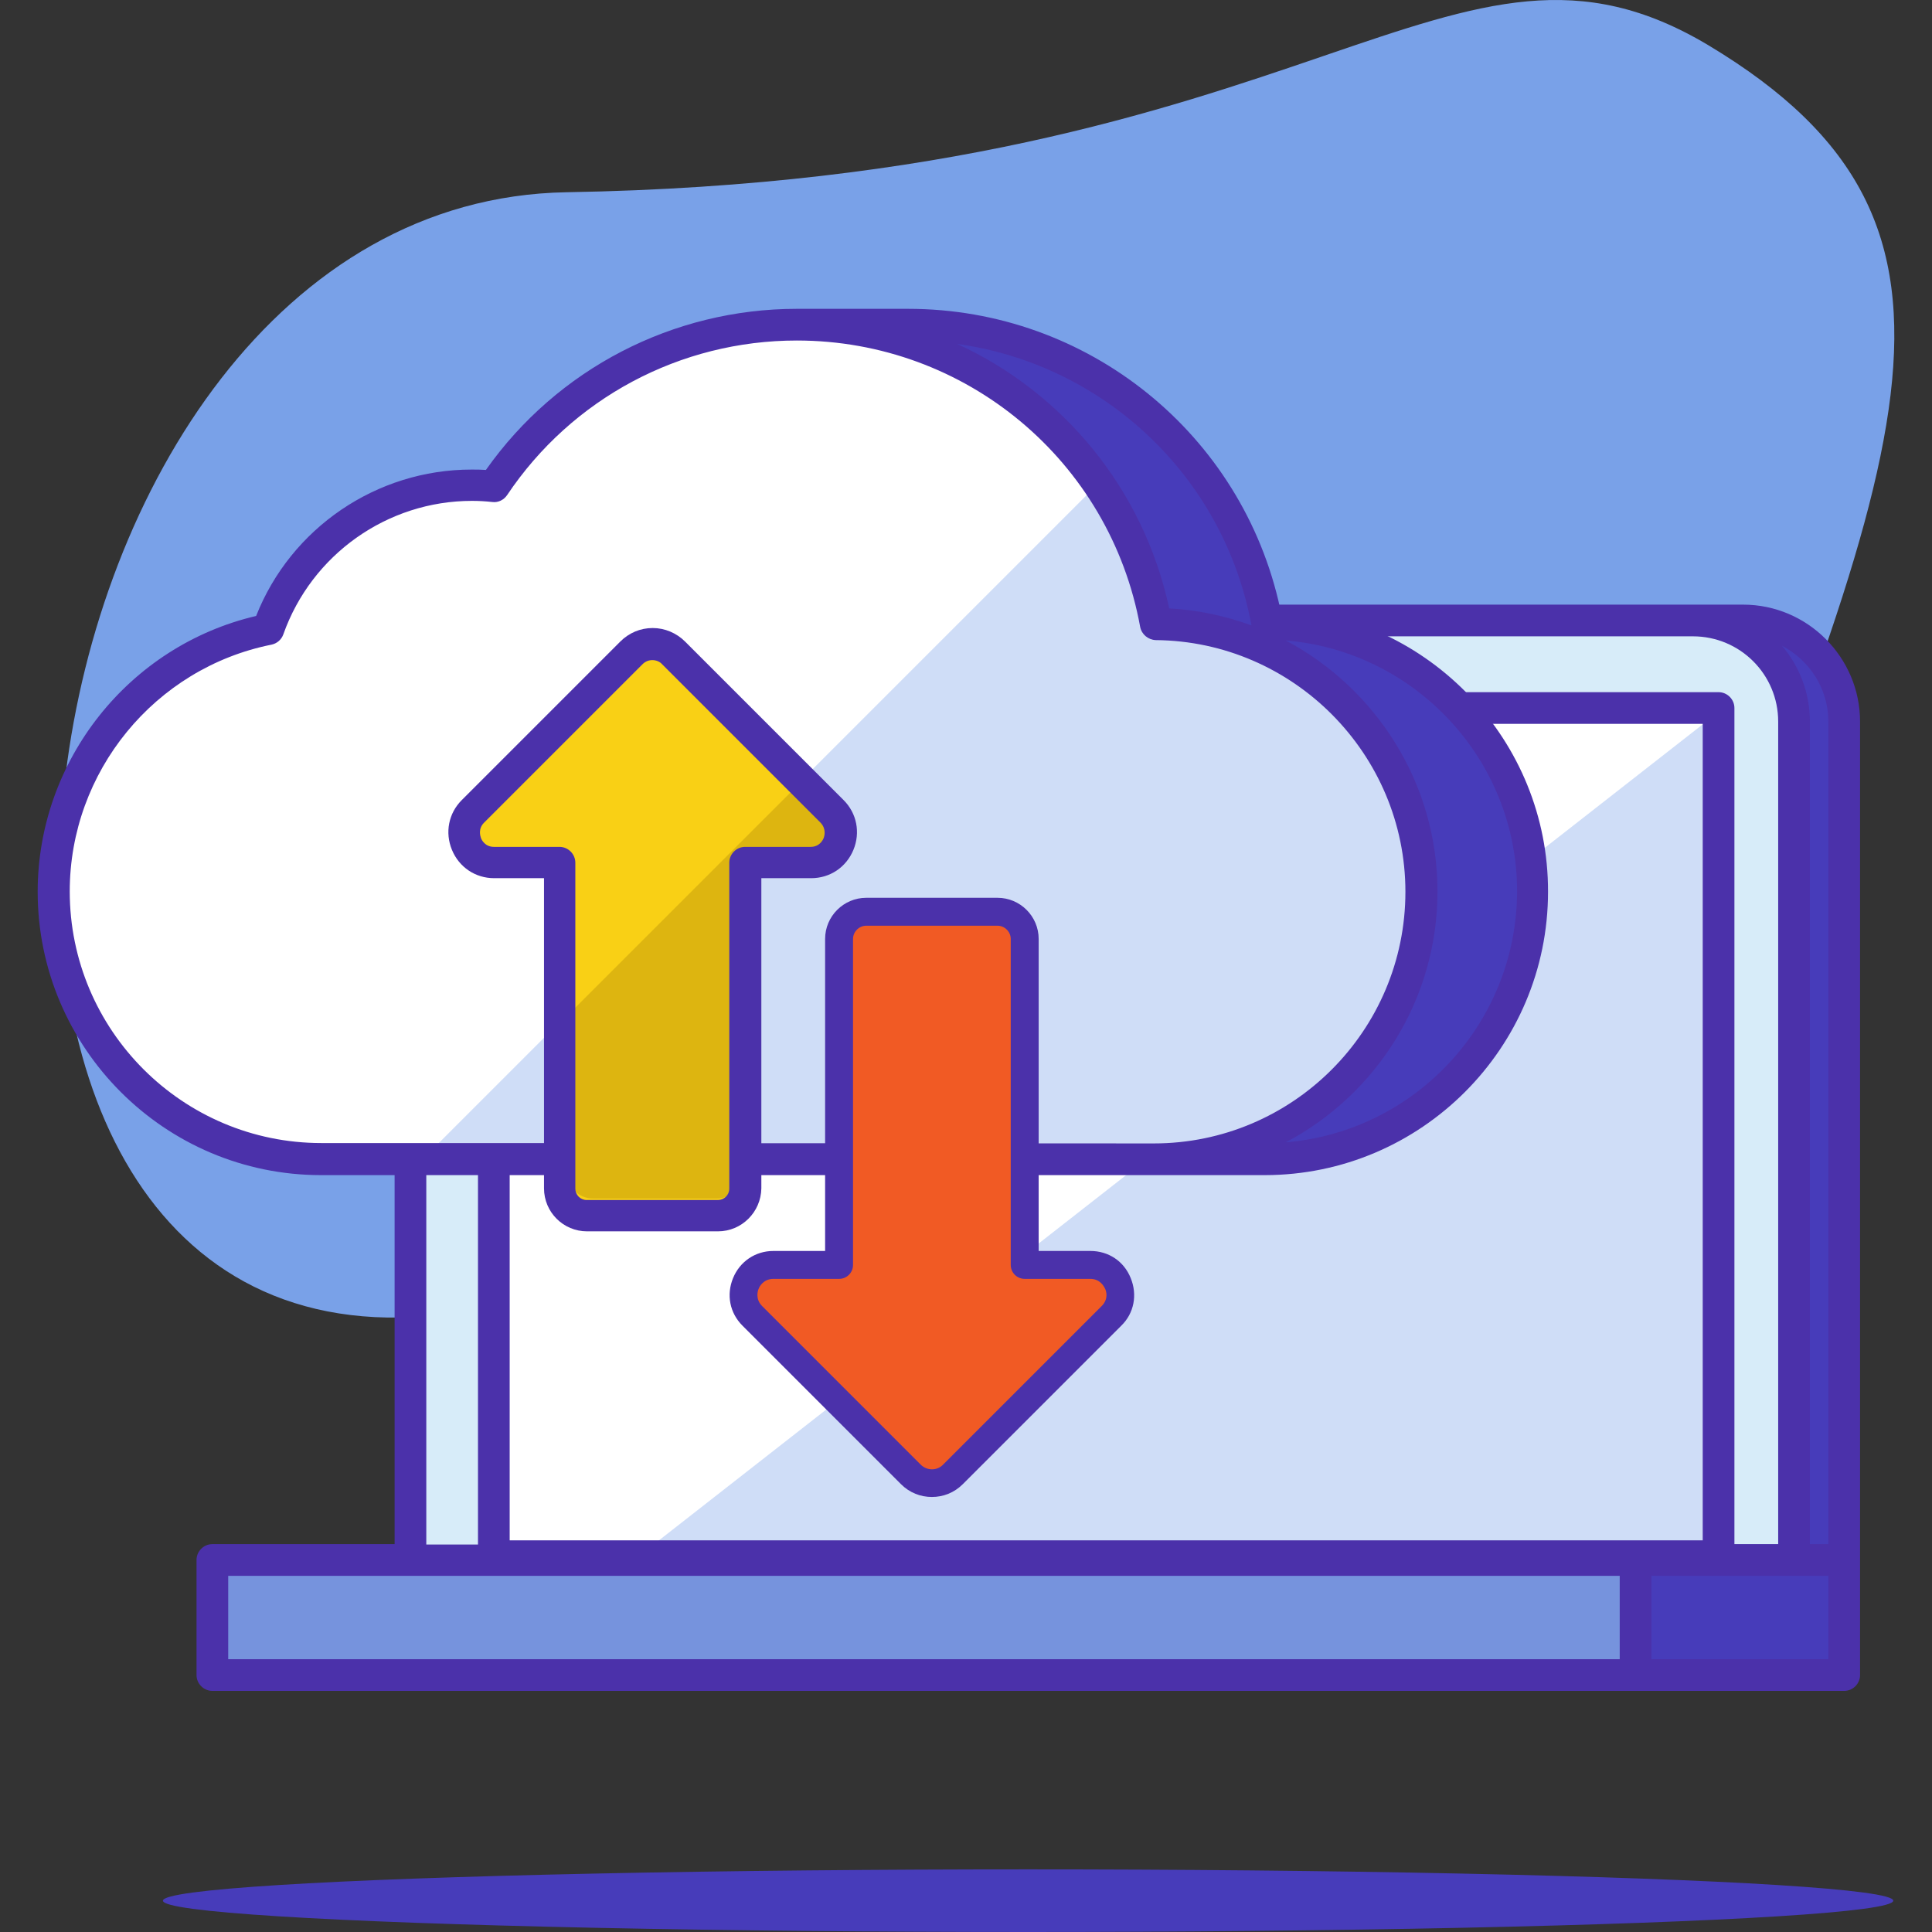
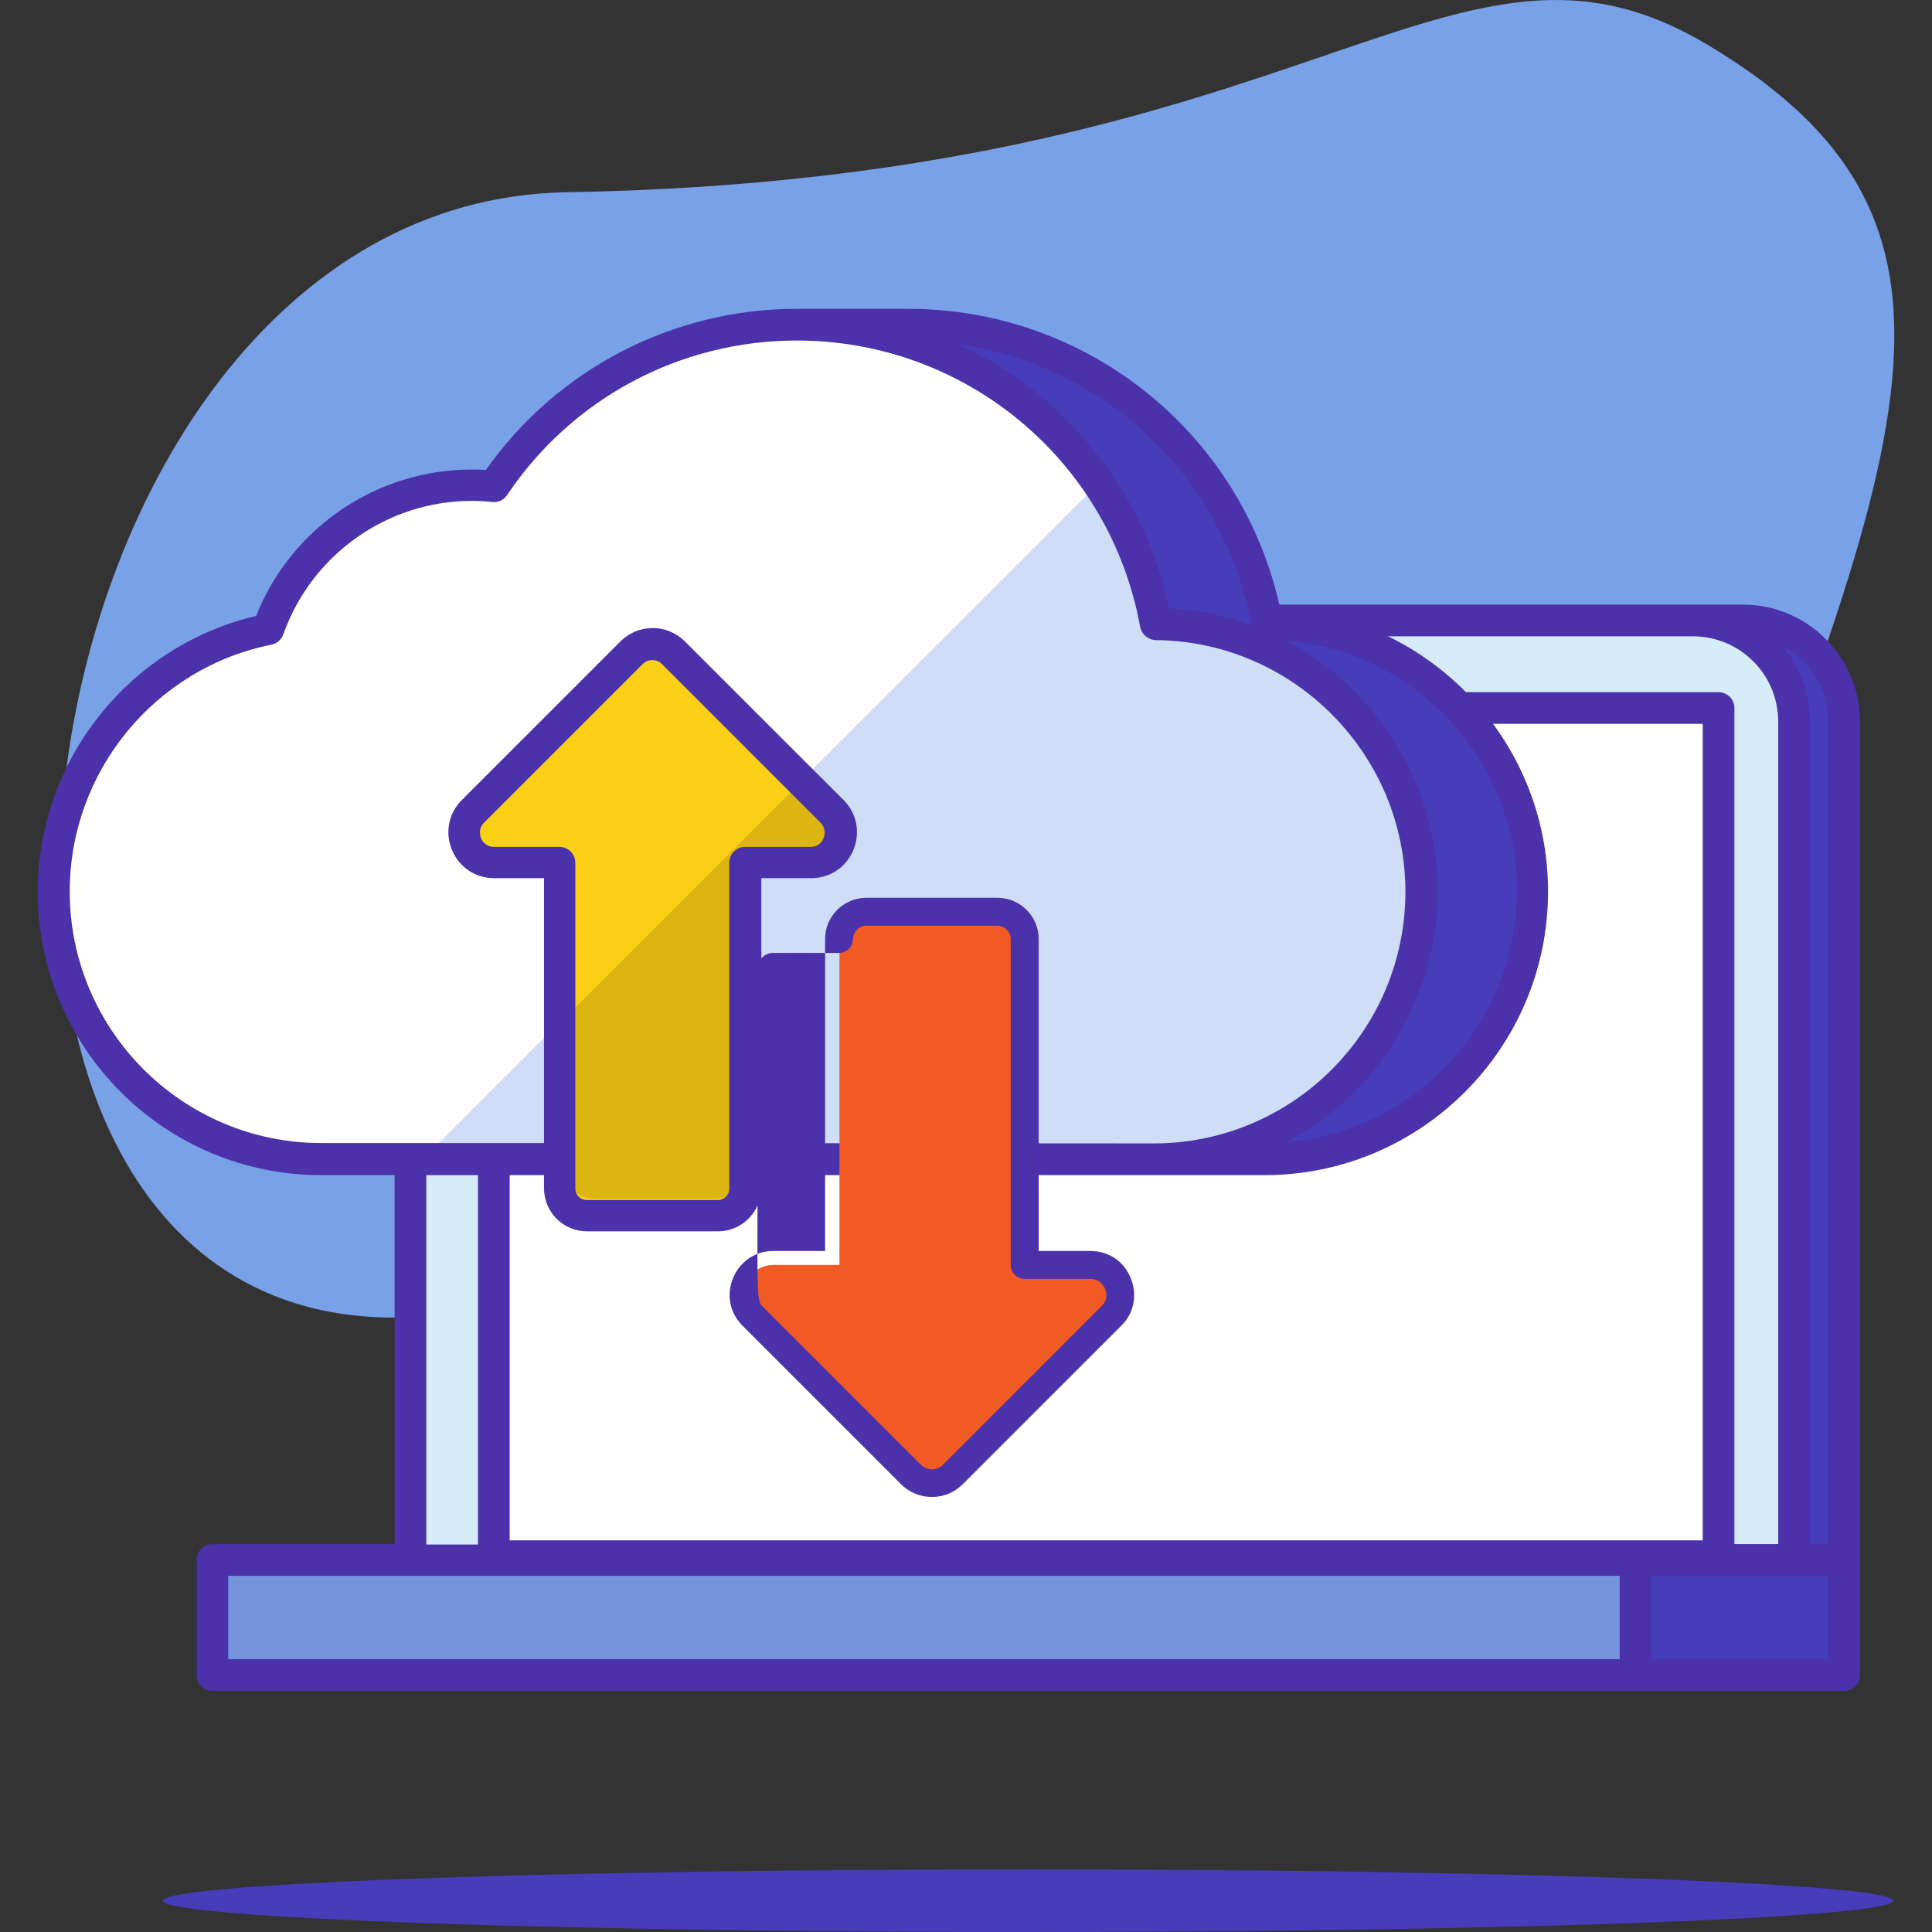
<svg xmlns="http://www.w3.org/2000/svg" version="1.1" id="Capa_1" x="0px" y="0px" viewBox="0 0 512.05 512.05" style="enable-background:new 0 0 512.05 512.05;" xml:space="preserve">
  <rect x="0" y="0" width="512.05" height="512.05" fill="#333333" stroke="none" />
  <path style="fill:#79A1E8;" d="M113.084,348.85c-152.1,12.3-115.5-295.3,37.1-297.9c199.6-3.4,234.3-79.9,302.7-38.9  c80.2,48.2,52.2,108.5-11.8,271.4C385.284,425.55,295.484,334.15,113.084,348.85z" />
  <g>
    <ellipse style="fill:#473CBA;" cx="272.484" cy="503.75" rx="229.3" ry="8.3" />
    <path style="fill:#473CBA;" d="M488.084,417.65h-366.7v-226.4c0-14.8,12-26.8,26.8-26.8h313.1c14.8,0,26.8,12,26.8,26.8   L488.084,417.65L488.084,417.65z" />
  </g>
  <path style="fill:#D7ECF9;" d="M475.484,417.65h-366.7v-226.4c0-14.8,12-26.8,26.8-26.8h313.1c14.8,0,26.8,12,26.8,26.8  L475.484,417.65L475.484,417.65z" />
  <rect x="56.284" y="413.45" style="fill:#7693DD;" width="392" height="30.5" />
  <rect x="433.484" y="413.45" style="fill:#473CBA;" width="55.3" height="30.5" />
  <rect x="130.884" y="187.65" style="fill:#FFFFFF;" width="324.6" height="224.8" />
-   <polygon style="fill:#CFDDF7;" points="452.984,190.65 172.084,410.25 452.984,410.25 " />
  <path style="fill:#4B31AA;" d="M461.984,160.25h-326.4c-17.1,0-31,13.9-31,31v218h-48.3c-2.3,0-4.2,1.9-4.2,4.2v30.5  c0,2.3,1.9,4.2,4.2,4.2h432.5c2.3,0,4.2-1.9,4.2-4.2v-252.7C492.984,174.25,479.084,160.25,461.984,160.25z M484.584,191.25v218  h-4.9v-218c0-7.7-2.8-14.7-7.4-20.1C479.584,174.95,484.584,182.55,484.584,191.25z M112.984,191.25c0-12.5,10.1-22.6,22.6-22.6  h313.1c12.5,0,22.6,10.1,22.6,22.6v218h-11.6v-221.6c0-2.3-1.9-4.2-4.2-4.2h-324.6c-2.3,0-4.2,1.9-4.2,4.2v221.7h-13.7  L112.984,191.25L112.984,191.25z M451.284,408.25h-316.2v-216.4h316.2V408.25L451.284,408.25z M60.484,417.65h368.8v22.1h-368.8  V417.65z M484.584,439.75h-46.9v-22.1h46.9V439.75z" />
  <path style="fill:#473CBA;" d="M160.484,128.85c-1.9-0.2-3.9-0.3-5.8-0.3c-24.9,0-46.1,15.9-54,38.2c-32.4,6.5-56.9,35.2-56.9,69.5  c0,39.2,31.8,70.9,70.9,70.9h220.6c39.2,0,70.9-31.8,70.9-70.9c0-39-31.5-70.6-70.4-70.9c-8.2-45.1-47.6-79.3-95.1-79.3h-35.2  L160.484,128.85z" />
  <path style="fill:#FFFFFF;" d="M305.784,307.15c39.2,0,70.9-31.8,70.9-70.9c0-39-31.5-70.6-70.4-70.9c-8.2-45.1-47.6-79.3-95.1-79.3  c-33.5,0-63,17-80.3,42.8c-1.9-0.2-3.9-0.3-5.8-0.3c-24.9,0-46.1,15.9-54,38.2c-32.4,6.5-56.9,35.2-56.9,69.5  c0,39.2,31.8,70.9,70.9,70.9H305.784L305.784,307.15z" />
  <path style="fill:#CFDDF7;" d="M306.384,165.35c-2.5-13.6-7.8-26.2-15.3-37.2l-179,179h193.8c39.2,0,70.9-31.8,70.9-70.9  C376.684,197.25,345.284,165.65,306.384,165.35z" />
  <path style="fill:#4B31AA;" d="M339.284,161.25c-10-46.2-50.9-79.4-98.6-79.4c0,0-26.7,0-29.5,0c-32.8,0-63.5,15.9-82.4,42.7  c-1.3-0.1-2.5-0.1-3.8-0.1c-25.2,0-47.9,15.5-57.1,38.8c-33.7,7.9-57.9,38.3-57.9,73.1c0,41.4,33.7,75.1,75.1,75.1h250.1  c41.4,0,75.1-33.7,75.1-75.1C410.384,196.35,378.784,163.35,339.284,161.25z M331.684,165.75c-6.9-2.5-14.2-4.1-21.8-4.5  c-6.8-31.6-28.1-57.2-56.2-70.1C292.584,96.55,324.384,126.25,331.684,165.75z M125.984,302.95h-40.8c-36.8,0-66.7-29.9-66.7-66.7  c0-31.7,22.5-59.2,53.5-65.4c1.4-0.3,2.6-1.3,3.1-2.7c7.5-21.2,27.6-35.4,50-35.4c1.8,0,3.6,0.1,5.4,0.3c1.5,0.2,3-0.5,3.9-1.8  c17.2-25.7,45.9-41,76.8-41c44.8,0,83,31.9,91,75.9c0.4,2,2.1,3.4,4.1,3.5c36.5,0.3,66.2,30.2,66.2,66.7c0,36.8-29.9,66.7-66.7,66.7  L125.984,302.95L125.984,302.95z M340.784,302.75c23.9-12.6,40.2-37.7,40.2-66.5c0-28.7-16.3-53.8-40.2-66.5  c34.2,2.8,61.3,31.6,61.3,66.5C401.984,271.25,374.984,299.95,340.784,302.75z" />
  <path style="fill:#F9D015;" d="M220.484,215.05l-42-42c-3.1-3.1-8.1-3.1-11.2,0l-42,42c-5,5-1.5,13.5,5.6,13.5h17.4v86.4  c0,4,3.2,7.2,7.2,7.2h34.7c4,0,7.2-3.2,7.2-7.2v-86.4h17.4C221.884,228.55,225.484,220.05,220.484,215.05z" />
  <path style="fill:#DDB510;" d="M210.884,208.65l-60.5,60.5v41.7c0,3.8,3,6.8,6.8,6.8h32.8c3.8,0,6.8-3,6.8-6.8v-81.7h16.4  c6.7,0,10-8.1,5.3-12.8L210.884,208.65z" />
  <path style="fill:#F15A24;" d="M199.384,348.75l42,42c3.1,3.1,8.1,3.1,11.2,0l42-42c5-5,1.5-13.5-5.6-13.5h-17.4v-86.4  c0-4-3.2-7.2-7.2-7.2h-34.7c-4,0-7.2,3.2-7.2,7.2v86.4h-17.4C197.984,335.25,194.384,343.85,199.384,348.75z" />
  <g>
-     <path style="fill:#4B31AA;" d="M246.984,396.75c-3,0-5.9-1.1-8.2-3.4l-42-42l0,0c-3.4-3.4-4.3-8.2-2.5-12.6s5.9-7.2,10.7-7.2h13.7   v-82.7c0-6,4.9-10.9,10.9-10.9h34.8c6,0,10.9,4.9,10.9,10.9v82.7h13.7c4.8,0,8.9,2.7,10.7,7.2c1.8,4.4,0.9,9.3-2.5,12.6l-42,42   C252.884,395.65,249.984,396.75,246.984,396.75z M201.984,346.15l42,42c1.7,1.7,4.4,1.7,6,0l42-42c1.9-1.9,1.2-4,0.9-4.6   s-1.3-2.6-3.9-2.6h-17.4c-2,0-3.7-1.6-3.7-3.7v-86.4c0-1.9-1.6-3.5-3.5-3.5h-34.8c-1.9,0-3.5,1.6-3.5,3.5v86.4c0,2-1.6,3.7-3.7,3.7   h-17.4c-2.6,0-3.7,2-3.9,2.6C200.784,342.15,200.184,344.35,201.984,346.15L201.984,346.15z" />
+     <path style="fill:#4B31AA;" d="M246.984,396.75c-3,0-5.9-1.1-8.2-3.4l-42-42l0,0c-3.4-3.4-4.3-8.2-2.5-12.6s5.9-7.2,10.7-7.2h13.7   v-82.7c0-6,4.9-10.9,10.9-10.9h34.8c6,0,10.9,4.9,10.9,10.9v82.7h13.7c4.8,0,8.9,2.7,10.7,7.2c1.8,4.4,0.9,9.3-2.5,12.6l-42,42   C252.884,395.65,249.984,396.75,246.984,396.75z M201.984,346.15l42,42c1.7,1.7,4.4,1.7,6,0l42-42c1.9-1.9,1.2-4,0.9-4.6   s-1.3-2.6-3.9-2.6h-17.4c-2,0-3.7-1.6-3.7-3.7v-86.4c0-1.9-1.6-3.5-3.5-3.5h-34.8c-1.9,0-3.5,1.6-3.5,3.5c0,2-1.6,3.7-3.7,3.7   h-17.4c-2.6,0-3.7,2-3.9,2.6C200.784,342.15,200.184,344.35,201.984,346.15L201.984,346.15z" />
    <path style="fill:#4B31AA;" d="M190.284,326.35h-34.7c-6.3,0-11.4-5.1-11.4-11.4v-82.2h-13.2c-5,0-9.3-2.9-11.2-7.5   s-0.9-9.7,2.6-13.2l42-42c2.3-2.3,5.3-3.6,8.6-3.6c3.2,0,6.3,1.3,8.6,3.6l42,42c3.5,3.5,4.5,8.6,2.6,13.2   c-1.9,4.6-6.2,7.5-11.2,7.5h-13.2v82.2C201.684,321.25,196.584,326.35,190.284,326.35z M172.884,174.95c-1,0-1.9,0.4-2.6,1.1   l-42,42c-1.6,1.6-1,3.5-0.8,4.1c0.2,0.5,1.1,2.3,3.4,2.3h17.4c2.3,0,4.2,1.9,4.2,4.2v86.4c0,1.6,1.3,3,3,3h34.8c1.6,0,3-1.3,3-3   v-86.4c0-2.3,1.9-4.2,4.2-4.2h17.4c2.3,0,3.2-1.8,3.4-2.3s0.8-2.4-0.8-4.1l-42-42C174.884,175.35,173.884,174.95,172.884,174.95z" />
  </g>
  <g>
</g>
  <g>
</g>
  <g>
</g>
  <g>
</g>
  <g>
</g>
  <g>
</g>
  <g>
</g>
  <g>
</g>
  <g>
</g>
  <g>
</g>
  <g>
</g>
  <g>
</g>
  <g>
</g>
  <g>
</g>
  <g>
</g>
</svg>